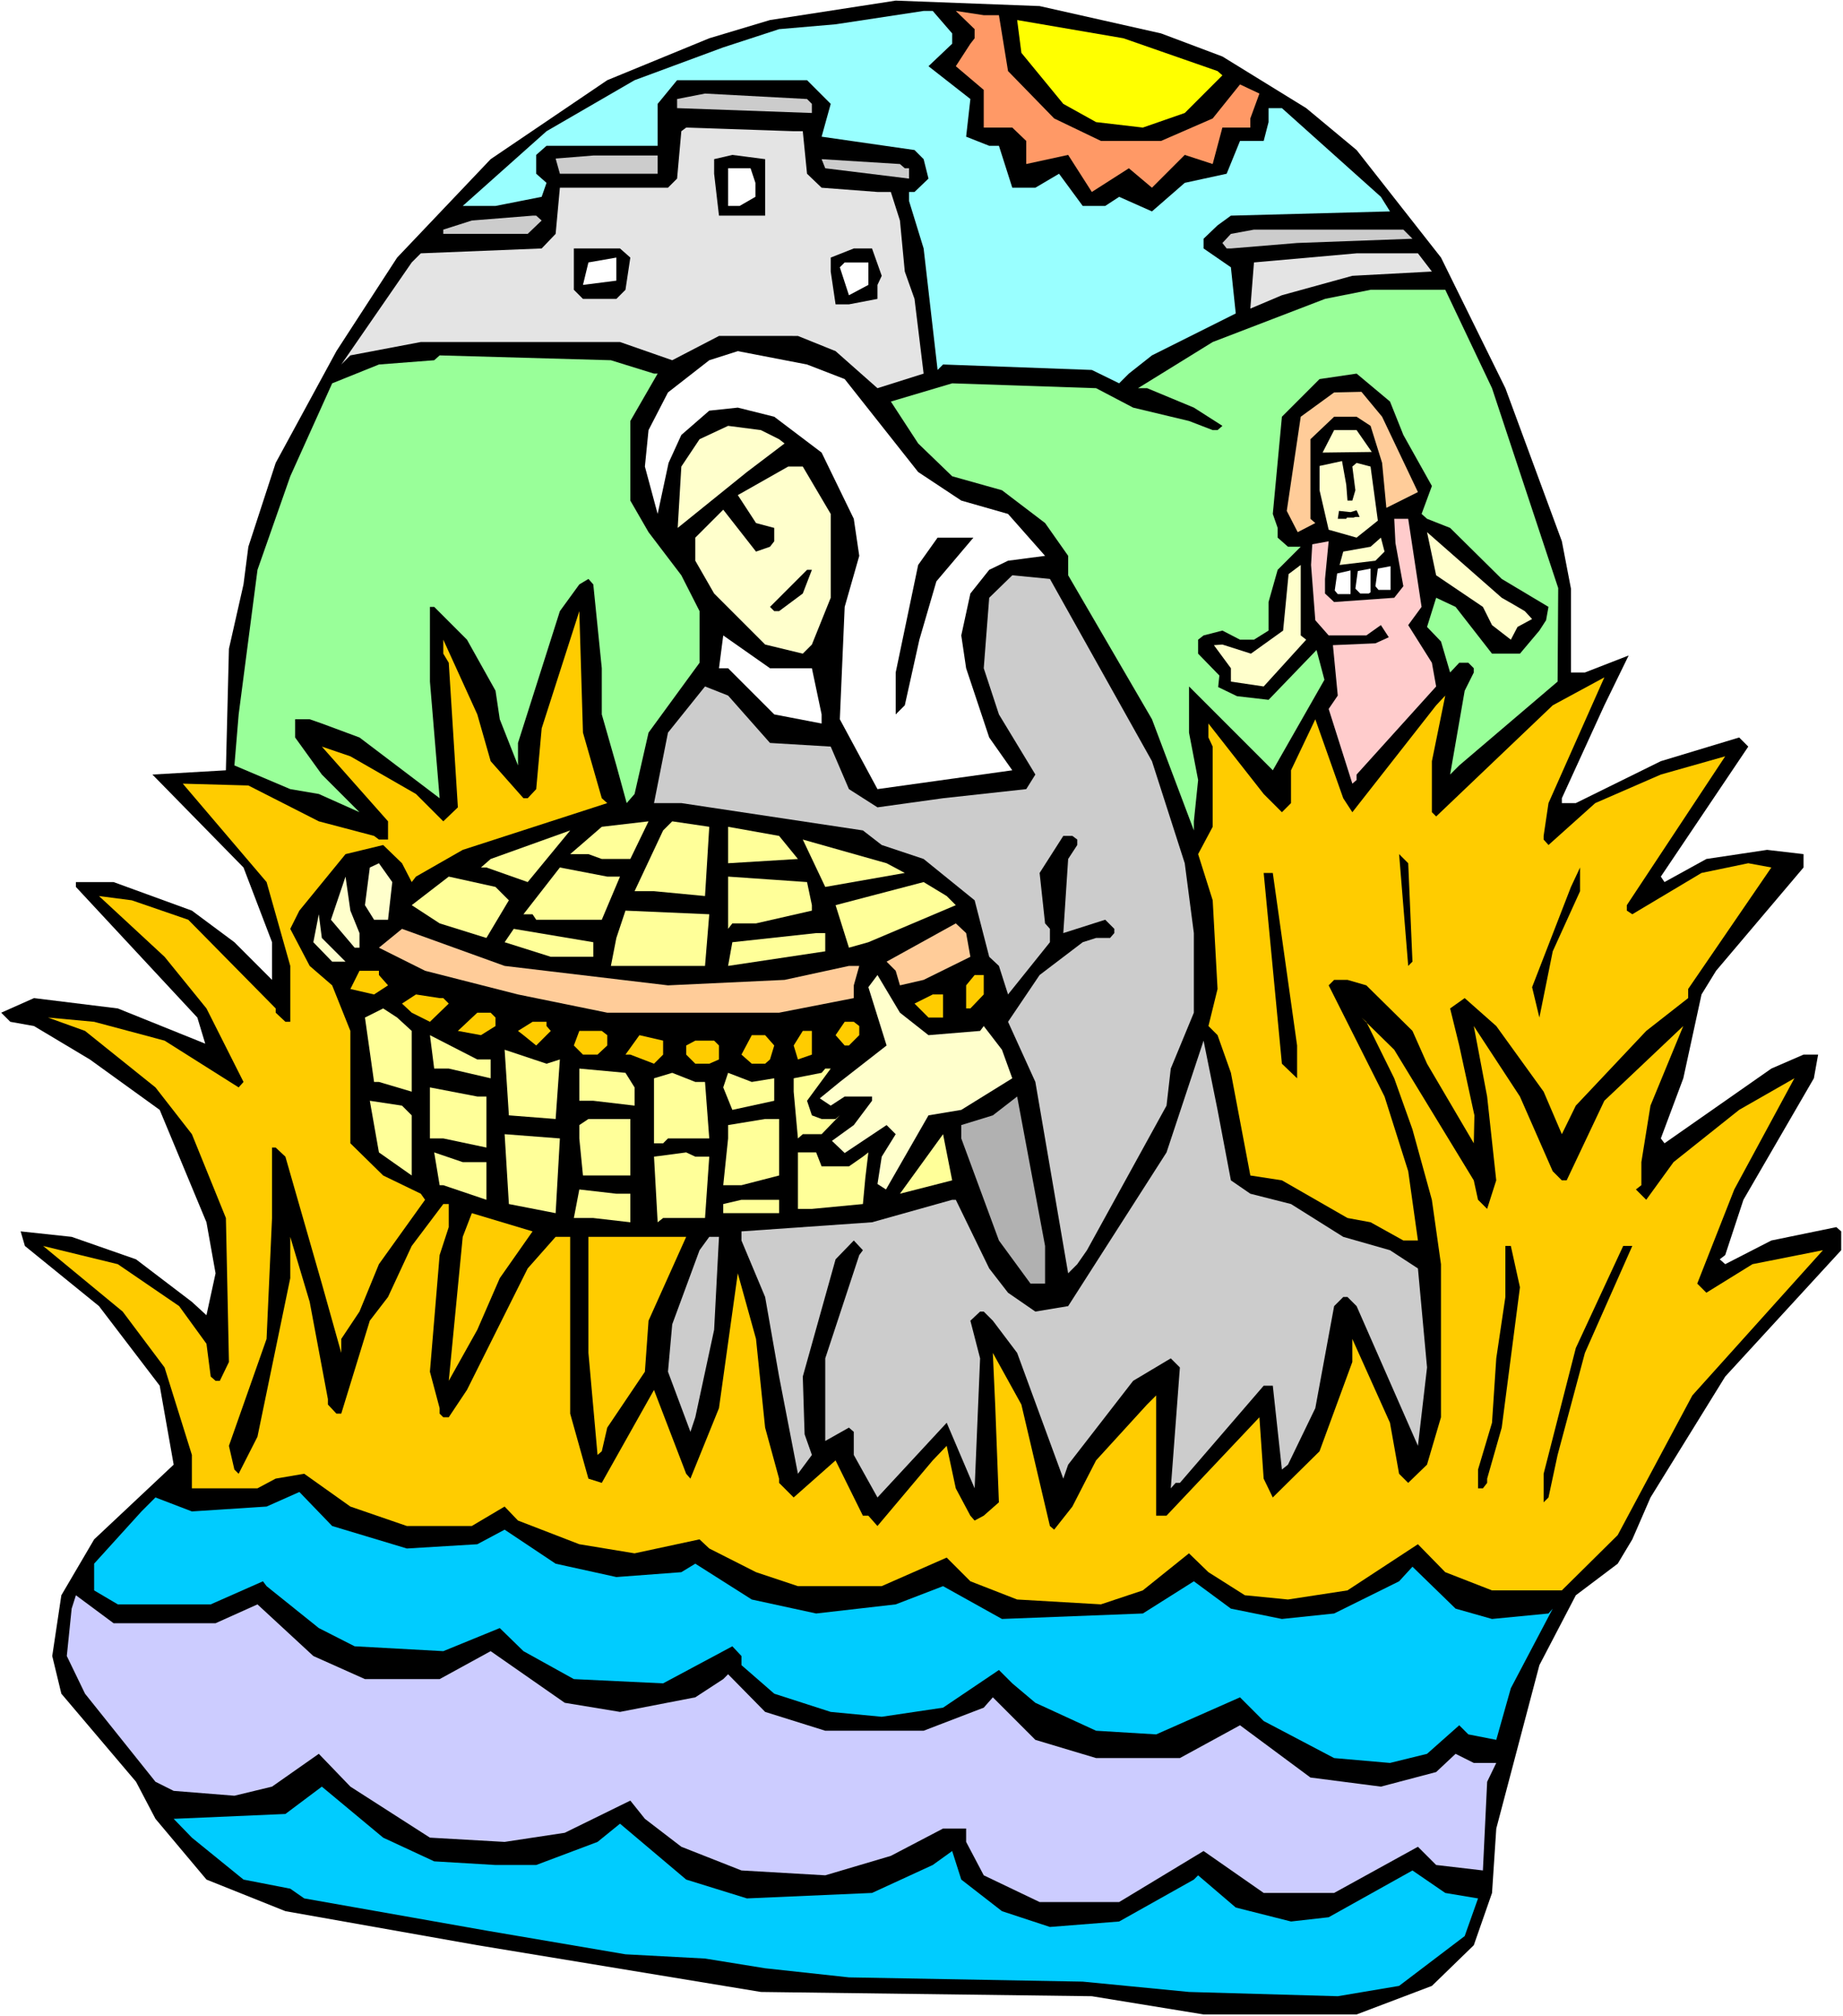
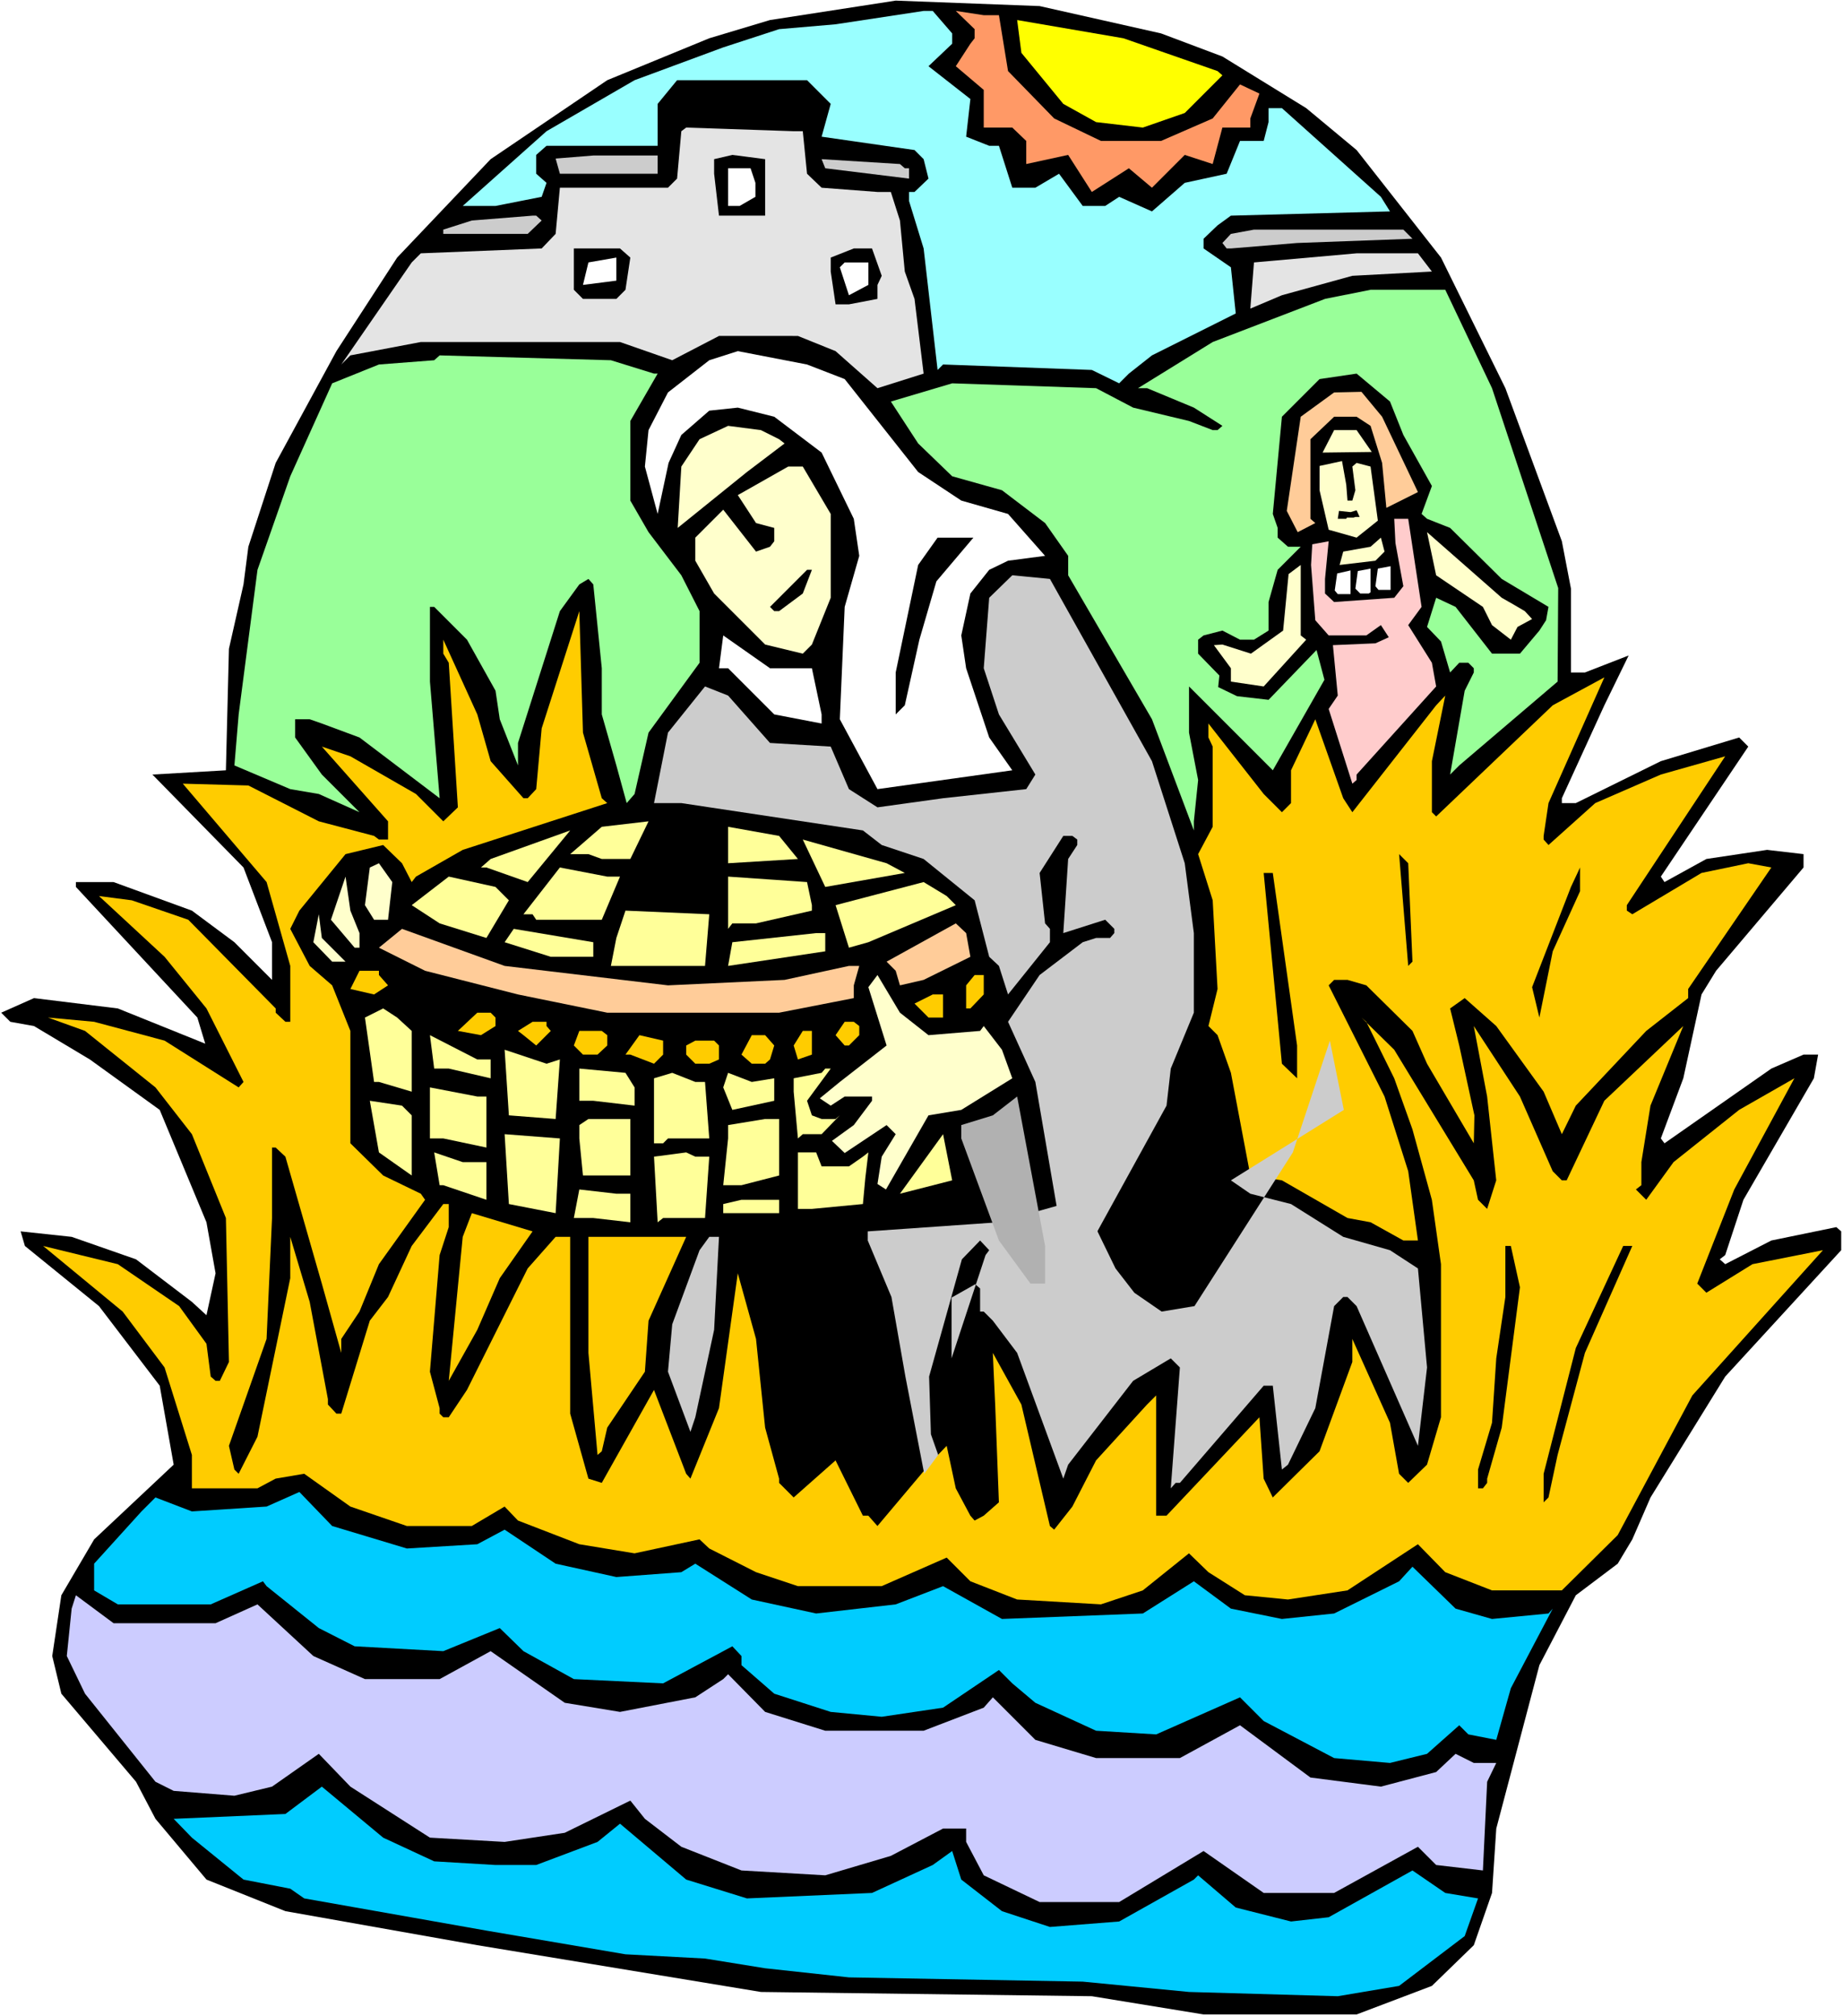
<svg xmlns="http://www.w3.org/2000/svg" xmlns:ns1="http://sodipodi.sourceforge.net/DTD/sodipodi-0.dtd" xmlns:ns2="http://www.inkscape.org/namespaces/inkscape" version="1.0" width="129.766mm" height="141.879mm" id="svg102" ns1:docname="Moses - Baby 4.wmf">
  <rect width="100%" height="100%" fill="#808080" stroke="none" />
  <ns1:namedview id="namedview102" pagecolor="#ffffff" bordercolor="#000000" borderopacity="0.25" ns2:showpageshadow="2" ns2:pageopacity="0.0" ns2:pagecheckerboard="0" ns2:deskcolor="#d1d1d1" ns2:document-units="mm" />
  <defs id="defs1">
    <pattern id="WMFhbasepattern" patternUnits="userSpaceOnUse" width="6" height="6" x="0" y="0" />
  </defs>
  <path style="fill:#ffffff;fill-opacity:1;fill-rule:evenodd;stroke:none" d="M 0,536.234 H 490.455 V 0 H 0 Z" id="path1" />
  <path style="fill:#000000;fill-opacity:1;fill-rule:evenodd;stroke:none" d="m 308.979,8.886 16.322,6.139 22.301,13.733 13.413,11.148 22.462,28.597 17.13,34.736 15.029,40.714 2.424,12.602 v 22.296 h 3.717 l 11.635,-4.524 -6.464,13.248 -11.312,24.719 v 1.293 h 3.717 l 22.624,-11.148 20.846,-6.301 2.424,2.423 -23.27,34.575 0.97,1.454 11.15,-6.139 16.16,-2.423 9.696,1.131 v 3.554 l -23.27,27.466 -3.878,6.301 -4.848,22.296 -5.979,15.995 0.97,1.293 28.442,-19.872 8.565,-3.716 h 3.878 l -1.131,6.301 -18.746,32.313 -4.848,14.702 -1.454,1.131 1.454,1.293 12.282,-6.301 17.291,-3.554 1.293,1.131 v 5.009 l -30.866,33.606 -19.877,32.151 -4.848,11.148 -3.878,6.463 -11.15,8.401 -9.696,18.58 -11.474,43.461 -1.131,17.126 -4.848,13.895 -11.15,10.825 -20.038,7.594 h -40.723 l -29.734,-4.847 -88.072,-1.131 -75.467,-12.441 -51.066,-9.048 -21.008,-8.401 -13.574,-16.157 -5.171,-9.855 -19.877,-23.427 -2.424,-10.017 2.424,-16.157 8.726,-14.864 L 46.218,389.533 42.501,368.53 26.341,347.365 6.626,331.37 5.494,327.492 l 13.574,1.454 17.13,5.978 14.867,11.31 3.878,3.554 2.424,-11.148 -2.424,-13.571 -12.443,-29.89 -18.584,-13.41 -14.867,-8.886 -6.302,-1.131 -2.424,-2.423 8.726,-3.878 22.301,2.747 23.27,9.371 -2.101,-6.947 L 20.2,235.885 v -1.293 h 10.019 l 20.846,7.594 11.312,8.401 10.019,10.017 v -10.017 l -7.595,-19.872 -24.24,-24.719 19.554,-1.131 0.808,-32.313 3.878,-17.126 1.293,-10.017 7.272,-22.296 L 89.526,93.385 105.686,68.504 130.573,42.33 161.6,21.327 188.749,10.179 204.909,5.332 238.36,0.162 276.659,1.616 Z" id="path2" />
  <path style="fill:#99ffff;fill-opacity:1;fill-rule:evenodd;stroke:none" d="m 253.389,8.886 v 2.747 l -6.302,5.978 11.15,8.725 -1.131,10.017 6.141,2.423 h 2.586 l 3.555,11.148 h 6.141 l 6.302,-3.716 6.302,8.563 h 5.979 l 3.717,-2.423 8.726,3.878 8.726,-7.594 11.15,-2.423 3.555,-8.725 h 6.302 l 1.293,-5.009 v -3.716 h 3.555 l 26.341,23.588 2.424,3.878 -42.339,1.131 -3.555,2.585 -3.717,3.554 v 2.585 l 7.272,5.009 1.293,12.279 -22.301,11.148 -6.141,4.847 -2.586,2.585 -7.272,-3.554 -39.592,-1.454 -1.454,1.454 -3.717,-32.313 -3.878,-12.602 v -2.423 h 1.454 l 3.717,-3.554 -1.293,-5.17 -2.424,-2.423 -24.725,-3.554 2.424,-8.725 -6.302,-6.301 H 180.184 l -5.171,6.301 v 11.148 h -29.573 l -2.747,2.423 v 5.009 l 2.747,2.423 -1.293,3.716 -12.282,2.423 h -8.726 l 22.301,-19.873 23.432,-13.571 23.594,-8.725 14.867,-4.847 15.029,-1.293 23.432,-3.554 h 2.424 z" id="path3" />
  <path style="fill:#ff9966;fill-opacity:1;fill-rule:evenodd;stroke:none" d="m 265.832,4.039 2.424,14.864 12.282,12.602 12.443,5.978 h 15.998 l 13.736,-5.978 7.272,-9.048 5.171,2.423 -2.424,6.624 v 2.423 h -7.434 l -2.586,9.694 -7.434,-2.423 -8.726,8.725 -6.141,-5.17 -9.858,6.301 -6.302,-9.855 -11.15,2.423 v -6.139 l -3.717,-3.554 h -7.595 V 23.912 l -7.434,-6.301 3.878,-5.978 1.131,-1.454 V 7.755 l -5.01,-4.847 7.434,1.131 z" id="path4" />
  <path style="fill:#ffff00;fill-opacity:1;fill-rule:evenodd;stroke:none" d="m 324.008,18.903 1.293,1.131 -10.019,10.017 -11.15,3.878 -12.443,-1.454 -8.726,-4.847 -11.15,-13.571 -1.131,-8.725 28.28,4.847 z" id="path5" />
-   <path style="fill:#cccccc;fill-opacity:1;fill-rule:evenodd;stroke:none" d="m 216.059,27.628 v 2.423 l -35.875,-1.293 v -2.423 l 7.434,-1.454 27.149,1.454 z" id="path6" />
  <path style="fill:#e4e4e4;fill-opacity:1;fill-rule:evenodd;stroke:none" d="m 213.635,34.898 1.131,11.31 3.878,3.716 14.867,1.131 h 3.555 l 2.424,7.594 1.293,13.571 2.586,7.27 2.424,19.873 -12.282,3.878 -11.15,-9.855 -10.019,-4.039 H 191.334 L 178.891,95.808 164.993,90.961 h -53.005 l -18.746,3.554 -2.424,2.423 18.746,-27.143 2.424,-2.423 32.158,-1.293 3.717,-3.878 1.131,-12.279 h 28.765 l 2.424,-2.423 1.131,-12.602 1.293,-0.969 28.603,0.969 z" id="path7" />
  <path style="fill:#000000;fill-opacity:1;fill-rule:evenodd;stroke:none" d="m 203.616,57.356 h -12.282 l -1.293,-11.148 v -3.878 l 4.848,-1.131 8.726,1.131 z" id="path8" />
  <path style="fill:#cccccc;fill-opacity:1;fill-rule:evenodd;stroke:none" d="m 175.013,46.208 h -26.018 l -1.131,-4.039 10.019,-0.808 h 17.13 z" id="path9" />
  <path style="fill:#cccccc;fill-opacity:1;fill-rule:evenodd;stroke:none" d="m 240.784,44.754 h 1.131 v 2.747 l -22.301,-2.747 -0.97,-2.423 20.846,1.293 z" id="path10" />
  <path style="fill:#ffffff;fill-opacity:1;fill-rule:evenodd;stroke:none" d="m 201.03,48.631 v 3.716 l -4.202,2.423 h -3.07 V 44.754 h 5.979 z" id="path11" />
  <path style="fill:#cccccc;fill-opacity:1;fill-rule:evenodd;stroke:none" d="m 144.147,58.648 -3.717,3.554 h -22.462 v -1.131 l 7.595,-2.423 16.16,-1.293 h 0.97 z" id="path12" />
  <path style="fill:#cccccc;fill-opacity:1;fill-rule:evenodd;stroke:none" d="m 375.881,63.495 -30.704,1.131 -17.614,1.454 h -1.131 l -1.131,-1.454 2.262,-2.423 6.141,-1.131 h 39.754 z" id="path13" />
  <path style="fill:#000000;fill-opacity:1;fill-rule:evenodd;stroke:none" d="m 167.741,68.504 -1.293,8.563 -2.424,2.423 h -8.888 l -2.424,-2.423 V 66.08 h 12.282 z" id="path14" />
  <path style="fill:#000000;fill-opacity:1;fill-rule:evenodd;stroke:none" d="m 234.643,73.351 -1.131,2.423 v 3.716 l -7.595,1.454 h -3.555 l -1.293,-8.725 v -3.716 l 6.141,-2.423 h 4.848 z" id="path15" />
  <path style="fill:#e4e4e4;fill-opacity:1;fill-rule:evenodd;stroke:none" d="m 381.052,72.22 -21.17,1.131 -18.746,5.17 -8.403,3.554 0.97,-12.279 27.31,-2.423 h 16.322 z" id="path16" />
  <path style="fill:#ffffff;fill-opacity:1;fill-rule:evenodd;stroke:none" d="m 155.136,75.774 1.454,-5.978 7.434,-1.293 v 6.139 z" id="path17" />
  <path style="fill:#ffffff;fill-opacity:1;fill-rule:evenodd;stroke:none" d="m 231.088,75.774 -5.171,2.747 -2.424,-7.432 1.293,-1.293 h 6.302 z" id="path18" />
  <path style="fill:#99ff99;fill-opacity:1;fill-rule:evenodd;stroke:none" d="m 397.051,103.24 17.614,53.155 -0.162,24.881 -26.179,22.296 -2.424,2.423 3.878,-22.296 2.424,-4.847 v -1.131 l -1.454,-1.454 h -2.424 l -2.424,2.585 -2.424,-8.24 -3.717,-3.878 2.424,-7.755 5.171,2.423 9.696,12.441 h 7.434 l 5.171,-6.139 1.778,-2.747 0.646,-3.554 -12.443,-7.432 -13.736,-13.571 -6.141,-2.423 -1.454,-1.293 2.747,-7.432 -7.595,-13.571 -3.555,-8.886 -8.888,-7.432 -9.858,1.454 -10.019,10.017 -2.424,25.85 1.293,3.716 v 2.585 l 2.747,2.423 h 3.394 l -6.141,6.139 -2.424,8.563 v 7.594 l -3.878,2.423 h -3.717 l -4.686,-2.423 -5.01,1.293 -1.454,1.131 v 3.716 l 5.656,5.816 -0.323,3.07 5.01,2.423 8.403,0.969 12.766,-13.248 2.101,7.917 -13.736,24.073 -22.301,-22.296 v 12.279 l 2.424,12.602 -1.131,10.986 v 2.423 l -11.15,-29.566 -22.301,-38.291 v -5.17 l -6.141,-8.725 -11.474,-8.725 -13.251,-3.716 -9.05,-8.725 -7.272,-11.148 16.322,-4.847 38.299,1.293 9.858,5.17 14.867,3.554 6.302,2.423 h 1.293 l 1.293,-1.131 -7.595,-4.847 -12.443,-5.17 h -2.424 l 19.877,-12.279 29.896,-11.471 12.12,-2.423 h 19.877 z" id="path19" />
  <path style="fill:#ffffff;fill-opacity:1;fill-rule:evenodd;stroke:none" d="m 224.785,100.817 19.554,24.719 11.474,7.594 12.443,3.554 9.858,11.148 -9.858,1.293 -5.01,2.423 -5.01,6.301 -2.424,11.148 1.293,8.725 6.141,18.418 6.141,8.725 -35.875,5.009 -10.019,-18.58 1.293,-29.89 3.878,-13.571 -1.454,-9.855 -8.565,-17.611 -12.605,-9.532 -9.696,-2.423 -7.595,0.808 -7.434,6.463 -3.394,7.432 -2.909,13.571 -3.394,-12.602 0.97,-9.694 5.171,-10.017 10.989,-8.563 7.595,-2.423 18.422,3.554 z" id="path20" />
  <path style="fill:#99ff99;fill-opacity:1;fill-rule:evenodd;stroke:none" d="m 174.043,99.363 h 0.97 l -7.272,12.602 v 21.165 l 4.848,8.401 8.726,11.471 4.848,9.532 v 13.733 l -13.574,18.58 -3.717,16.318 -2.101,2.423 -2.747,-10.017 -3.878,-13.571 v -12.279 l -2.262,-22.296 -1.293,-1.454 -2.424,1.454 -5.171,7.109 -11.15,35.06 v 5.978 l -4.848,-12.279 -1.131,-7.594 -7.595,-13.571 -8.726,-8.725 h -1.131 v 19.873 l 2.586,31.02 -21.331,-16.157 -10.019,-3.716 -3.232,-1.131 h -3.878 v 4.847 l 7.11,9.855 10.019,10.017 -10.827,-4.847 -7.595,-1.293 -14.867,-6.301 1.131,-13.571 5.01,-38.452 8.726,-24.881 11.15,-24.719 12.443,-5.009 14.706,-1.131 1.454,-1.293 45.571,1.293 z" id="path21" />
  <path style="fill:#ffcc99;fill-opacity:1;fill-rule:evenodd;stroke:none" d="m 367.801,110.834 9.534,20.034 -8.403,4.201 -1.131,-11.956 -3.07,-9.855 -3.717,-2.423 h -5.979 l -6.302,5.978 v 21.165 l 1.293,1.131 -4.686,2.423 -2.909,-5.655 3.717,-25.043 8.888,-6.463 7.272,-0.162 z" id="path22" />
  <path style="fill:#ffffcc;fill-opacity:1;fill-rule:evenodd;stroke:none" d="m 207.333,116.812 1.454,1.131 -10.019,7.594 -18.422,14.864 0.97,-16.318 4.848,-7.27 7.595,-3.554 8.726,1.131 z" id="path23" />
  <path style="fill:#ffffcc;fill-opacity:1;fill-rule:evenodd;stroke:none" d="m 351.964,120.366 3.07,-5.978 h 5.979 l 4.04,5.816 z" id="path24" />
  <path style="fill:#ffffcc;fill-opacity:1;fill-rule:evenodd;stroke:none" d="m 366.67,138.461 -5.656,4.524 -7.434,-2.1 -2.424,-10.502 v -6.463 l 5.979,-1.293 1.131,6.301 0.323,4.201 h 1.293 l 0.808,-2.747 -0.808,-6.301 1.131,-0.969 3.717,0.969 z" id="path25" />
  <path style="fill:#ffffcc;fill-opacity:1;fill-rule:evenodd;stroke:none" d="m 221.069,136.684 v 22.296 l -5.01,12.441 -2.424,2.423 -10.019,-2.423 -13.574,-13.571 -5.01,-8.725 v -6.139 l 7.434,-7.432 8.726,11.148 3.717,-1.293 1.131,-1.454 v -3.554 l -4.848,-1.293 -4.848,-7.432 13.413,-7.594 h 3.878 z" id="path26" />
  <path style="fill:#000000;fill-opacity:1;fill-rule:evenodd;stroke:none" d="m 357.459,136.684 h 3.555 z" id="path27" />
  <path style="fill:#ffcccc;fill-opacity:1;fill-rule:evenodd;stroke:none" d="m 378.305,161.404 -3.555,4.847 6.302,10.017 1.131,6.301 -21.17,23.427 v 1.454 l -1.131,0.969 -6.302,-19.873 2.424,-3.554 -1.293,-13.41 11.312,-0.485 3.555,-1.616 -2.101,-3.231 -3.878,2.747 H 353.58 l -3.555,-4.039 -1.131,-14.702 0.323,-5.493 4.363,-0.808 -0.97,10.017 v 3.878 l 2.424,2.262 15.998,-1.131 2.424,-3.07 -2.101,-11.471 -0.323,-6.463 h 3.717 z" id="path28" />
  <path style="fill:#ffffcc;fill-opacity:1;fill-rule:evenodd;stroke:none" d="m 403.03,160.919 2.747,1.616 1.939,2.1 -3.878,2.1 -1.778,3.393 -5.01,-3.878 -2.424,-4.847 -12.443,-8.401 -2.424,-11.471 19.877,17.449 z" id="path29" />
  <path style="fill:#000000;fill-opacity:1;fill-rule:evenodd;stroke:none" d="m 249.187,154.618 -4.525,15.51 -3.878,17.449 -2.424,2.423 v -11.148 l 5.979,-28.597 5.171,-7.27 h 9.534 z" id="path30" />
  <path style="fill:#ffffcc;fill-opacity:1;fill-rule:evenodd;stroke:none" d="m 366.024,149.125 -9.534,1.131 0.97,-3.554 7.272,-1.293 2.747,-2.423 0.97,3.716 z" id="path31" />
  <path style="fill:#ffffcc;fill-opacity:1;fill-rule:evenodd;stroke:none" d="m 347.601,170.128 -11.312,12.441 -8.726,-1.293 v -3.554 l -4.525,-6.139 2.262,-0.162 7.595,2.423 8.565,-6.139 1.454,-15.026 3.232,-2.423 v 18.742 z" id="path32" />
  <path style="fill:#000000;fill-opacity:1;fill-rule:evenodd;stroke:none" d="m 213.635,157.849 -6.302,4.685 h -1.293 l -1.131,-1.131 9.858,-9.855 h 1.293 z" id="path33" />
  <path style="fill:#cccccc;fill-opacity:1;fill-rule:evenodd;stroke:none" d="m 306.555,202.441 8.726,27.143 2.424,18.58 v 21.165 l -6.141,14.864 -1.131,9.855 -21.17,38.452 -2.586,3.716 -2.424,2.423 -8.726,-50.893 -7.272,-15.995 8.403,-12.441 11.474,-8.725 3.555,-1.131 h 3.717 l 1.131,-1.293 v -1.131 l -2.424,-2.423 -11.15,3.554 1.293,-19.711 2.424,-3.716 v -1.454 l -1.293,-0.969 h -2.424 l -6.302,9.855 1.454,13.41 1.293,1.454 v 3.554 l -11.15,13.895 -2.424,-7.594 -2.586,-2.423 -3.878,-15.026 -13.574,-10.986 -11.15,-3.716 -5.01,-3.878 -48.318,-7.27 h -7.272 l 3.717,-18.742 9.858,-12.279 6.141,2.423 11.15,12.602 16.16,0.969 4.848,11.31 7.595,4.847 17.453,-2.423 22.139,-2.423 2.424,-3.878 -9.696,-15.995 -4.04,-12.279 1.454,-18.742 6.141,-5.978 10.019,0.969 z" id="path34" />
  <path style="fill:#ffcc00;fill-opacity:1;fill-rule:evenodd;stroke:none" d="m 160.145,212.297 1.454,1.293 -38.461,12.441 -12.443,7.109 -1.131,1.454 -2.586,-5.009 -5.01,-4.847 -10.019,2.423 -12.282,15.026 -2.424,4.847 5.171,9.855 5.979,5.17 4.848,12.117 v 29.89 l 8.726,8.563 10.019,4.847 1.131,1.616 -12.282,17.126 -5.171,12.602 -4.848,7.27 v 3.716 l -5.171,-18.418 -9.696,-33.767 -2.586,-2.423 h -0.97 v 18.742 l -1.454,32.151 -10.019,28.435 1.454,6.301 1.131,1.131 5.01,-9.855 8.726,-42.168 v -10.986 l 5.171,17.287 4.848,25.85 v 1.454 l 2.262,2.423 h 1.293 l 7.595,-24.719 4.848,-6.301 6.302,-13.571 8.403,-11.148 h 1.454 v 6.139 l -2.424,7.432 -2.586,31.02 2.586,9.694 v 1.454 l 0.97,0.969 h 1.454 l 4.848,-7.27 16.16,-32.313 7.434,-8.401 h 3.878 v 47.015 l 4.848,17.287 3.555,1.131 13.898,-24.719 8.565,22.296 1.131,1.293 7.595,-18.742 5.01,-35.867 4.848,17.449 2.424,23.588 3.717,13.571 v 1.131 l 3.878,3.878 11.15,-9.855 7.272,14.702 h 1.454 l 2.424,2.747 14.706,-17.449 3.717,-3.878 2.424,11.31 3.878,7.27 1.131,1.293 2.424,-1.293 4.04,-3.554 -0.97,-25.527 -0.646,-14.218 7.595,13.733 7.595,32.313 1.131,0.969 4.848,-6.139 6.302,-12.279 13.574,-14.864 2.424,-2.423 v 31.99 h 2.747 l 24.725,-26.174 1.131,16.318 2.424,5.009 12.443,-12.279 8.726,-23.75 v -6.139 l 10.019,22.296 2.424,13.571 2.424,2.423 5.01,-4.847 3.717,-12.602 v -40.714 l -2.424,-17.126 -5.171,-18.742 -4.848,-13.571 -7.434,-15.026 -1.293,-1.131 8.726,8.563 21.17,34.736 1.131,5.17 2.424,2.423 2.424,-7.594 -2.424,-22.296 -3.555,-18.742 12.282,18.742 8.726,19.872 2.424,2.423 h 1.293 l 10.019,-21.165 21.008,-19.873 -8.726,21.165 -2.424,15.026 v 6.139 l -1.454,1.131 2.747,2.747 7.272,-10.017 17.453,-13.895 14.706,-8.401 -15.998,29.566 -9.858,25.043 2.424,2.423 12.282,-7.594 18.746,-3.716 -34.744,38.614 -19.877,37.16 -14.867,14.702 h -18.584 l -12.443,-4.847 -7.272,-7.432 -18.746,12.279 -15.837,2.423 -11.474,-1.131 -9.696,-6.139 -5.171,-5.009 -12.282,9.855 -11.15,3.716 -22.301,-1.293 -12.443,-4.847 -6.302,-6.301 -17.291,7.594 h -22.301 l -11.15,-3.716 -12.443,-6.301 -2.586,-2.423 -17.291,3.716 -14.706,-2.423 -16.322,-6.301 -3.555,-3.716 -8.726,5.17 h -17.291 l -15.029,-5.17 -12.282,-8.725 -7.595,1.293 -4.848,2.585 H 51.066 v -8.886 L 43.794,363.683 32.643,348.819 11.474,331.37 l 19.877,4.847 16.322,11.148 7.272,10.017 1.131,8.725 1.293,1.131 h 1.131 l 2.424,-5.009 -0.808,-38.291 -9.05,-22.296 -9.696,-12.441 -18.746,-15.026 -9.858,-3.554 12.282,1.131 18.746,5.009 19.715,12.441 1.293,-1.454 -9.858,-19.549 -11.15,-13.733 -17.453,-16.157 8.726,1.131 15.029,5.17 23.27,23.588 v 1.131 l 2.586,2.423 h 1.293 v -14.864 l -6.302,-22.296 -22.301,-26.174 17.453,0.485 18.746,9.532 14.706,3.878 1.293,0.969 h 2.424 v -4.847 l -17.614,-19.872 7.595,2.585 17.453,10.017 7.272,7.27 3.878,-3.716 -2.424,-38.452 -1.454,-2.423 v -3.716 l 9.05,19.872 3.555,12.441 8.726,9.855 h 1.131 l 2.262,-2.423 1.454,-16.157 10.019,-31.182 0.97,32.313 z" id="path35" />
  <path style="fill:#ffffff;fill-opacity:1;fill-rule:evenodd;stroke:none" d="m 216.059,177.722 2.586,12.279 v 2.423 l -12.605,-2.423 -12.282,-12.279 h -2.424 l 1.131,-8.725 12.443,8.725 z" id="path36" />
  <path style="fill:#ffcc00;fill-opacity:1;fill-rule:evenodd;stroke:none" d="m 410.787,222.314 v 0.969 l 1.293,1.454 12.443,-11.148 17.453,-7.594 17.13,-4.847 -26.179,39.583 v 1.454 l 1.454,0.969 18.422,-10.986 12.443,-2.585 6.141,1.131 -22.139,32.313 v 2.423 l -11.15,8.725 -18.746,19.873 -3.717,7.594 -4.848,-11.31 -12.605,-17.449 -8.403,-7.432 -3.878,2.747 2.424,9.855 4.04,18.58 -0.162,7.432 -12.443,-21.165 -3.878,-8.725 -12.282,-12.117 -5.01,-1.454 h -3.555 l -1.454,1.454 14.867,29.566 6.302,19.872 2.586,18.418 h -3.878 l -8.726,-4.847 -6.141,-1.131 -17.453,-10.017 -8.403,-1.293 -5.171,-27.305 -3.555,-10.017 -2.424,-2.423 2.424,-9.855 -1.293,-23.588 -3.878,-12.279 3.878,-7.27 v -21.327 l -1.131,-2.423 V 192.424 l 14.706,18.742 4.848,4.847 2.424,-2.423 v -8.725 l 6.464,-13.571 7.434,21.003 2.424,3.716 22.301,-28.435 2.424,-2.585 -3.555,17.449 v 13.571 l 1.131,1.131 31.027,-29.566 13.736,-7.432 -14.867,33.444 z" id="path37" />
  <path style="fill:#ffff99;fill-opacity:1;fill-rule:evenodd;stroke:none" d="m 160.145,228.453 -3.555,-1.293 h -4.848 l 8.403,-7.27 12.443,-1.454 -4.848,10.017 z" id="path38" />
-   <path style="fill:#ffff99;fill-opacity:1;fill-rule:evenodd;stroke:none" d="M 187.617,238.308 174.043,237.016 h -5.171 l 7.595,-16.157 2.424,-2.423 9.858,1.454 z" id="path39" />
  <path style="fill:#ffff99;fill-opacity:1;fill-rule:evenodd;stroke:none" d="m 212.342,228.453 -18.584,1.131 v -9.694 l 13.574,2.423 z" id="path40" />
  <path style="fill:#ffff99;fill-opacity:1;fill-rule:evenodd;stroke:none" d="m 129.441,230.715 h -1.454 l 2.586,-2.262 21.17,-7.594 -11.312,13.733 z" id="path41" />
  <path style="fill:#ffff99;fill-opacity:1;fill-rule:evenodd;stroke:none" d="m 240.784,232.169 -21.17,3.716 -5.979,-12.602 22.301,6.301 z" id="path42" />
  <path style="fill:#000000;fill-opacity:1;fill-rule:evenodd;stroke:none" d="m 375.881,255.757 -1.131,1.131 -2.424,-29.728 2.424,2.423 z" id="path43" />
  <path style="fill:#ffffcc;fill-opacity:1;fill-rule:evenodd;stroke:none" d="m 103.262,244.61 h -3.717 l -2.424,-3.878 1.293,-10.017 2.424,-1.131 3.555,5.009 z" id="path44" />
  <path style="fill:#ffff99;fill-opacity:1;fill-rule:evenodd;stroke:none" d="m 164.993,233.138 -4.848,11.471 h -17.453 l -0.97,-1.454 h -2.424 l 9.696,-12.441 12.605,2.423 z" id="path45" />
  <path style="fill:#000000;fill-opacity:1;fill-rule:evenodd;stroke:none" d="m 413.211,253.011 -3.555,17.611 -1.939,-8.078 10.342,-26.658 2.424,-5.17 v 6.301 z" id="path46" />
  <path style="fill:#000000;fill-opacity:1;fill-rule:evenodd;stroke:none" d="m 345.177,278.053 v 8.725 l -4.04,-3.878 -4.848,-50.731 h 2.424 z" id="path47" />
  <path style="fill:#ffffcc;fill-opacity:1;fill-rule:evenodd;stroke:none" d="m 95.667,248.164 v 3.878 h -1.293 l -6.302,-7.432 3.878,-11.471 1.293,9.048 z" id="path48" />
  <path style="fill:#ffff99;fill-opacity:1;fill-rule:evenodd;stroke:none" d="m 135.421,239.439 -5.979,10.017 -12.443,-3.878 -7.434,-4.847 9.858,-7.594 12.443,2.747 z" id="path49" />
  <path style="fill:#ffff99;fill-opacity:1;fill-rule:evenodd;stroke:none" d="m 216.059,240.732 v 1.454 l -14.867,3.393 h -6.302 l -1.131,1.454 v -13.895 l 21.008,1.454 z" id="path50" />
  <path style="fill:#ffff99;fill-opacity:1;fill-rule:evenodd;stroke:none" d="m 254.358,240.732 -23.27,9.855 -5.171,1.454 -3.555,-11.31 23.432,-6.139 6.141,3.716 z" id="path51" />
  <path style="fill:#ffff99;fill-opacity:1;fill-rule:evenodd;stroke:none" d="m 187.617,256.888 h -25.048 l 1.454,-7.432 2.424,-7.27 22.301,0.969 z" id="path52" />
  <path style="fill:#ffffcc;fill-opacity:1;fill-rule:evenodd;stroke:none" d="M 91.95,255.757 H 88.395 l -5.01,-5.17 1.454,-7.432 0.808,6.301 z" id="path53" />
  <path style="fill:#ffcc99;fill-opacity:1;fill-rule:evenodd;stroke:none" d="m 258.237,254.465 -12.443,6.139 -6.302,1.454 -1.131,-3.878 -2.424,-2.423 18.422,-10.179 2.747,2.585 z" id="path54" />
  <path style="fill:#ffcc99;fill-opacity:1;fill-rule:evenodd;stroke:none" d="m 177.76,262.059 31.027,-1.454 17.13,-3.716 h 2.747 l -1.454,5.17 v 3.393 l -19.877,3.878 h -45.733 l -23.755,-4.847 -24.725,-6.301 -12.282,-6.139 6.141,-5.009 27.31,9.855 z" id="path55" />
  <path style="fill:#ffff99;fill-opacity:1;fill-rule:evenodd;stroke:none" d="m 157.883,254.465 h -11.312 l -12.282,-3.878 2.424,-3.554 21.17,3.554 z" id="path56" />
  <path style="fill:#ffff99;fill-opacity:1;fill-rule:evenodd;stroke:none" d="m 219.614,253.011 -25.856,3.878 1.131,-6.301 22.301,-2.423 h 2.424 z" id="path57" />
  <path style="fill:#ffcc00;fill-opacity:1;fill-rule:evenodd;stroke:none" d="m 100.838,259.312 2.424,2.747 -3.717,2.423 -6.302,-1.454 2.424,-4.847 h 5.171 z" id="path58" />
  <path style="fill:#ffffcc;fill-opacity:1;fill-rule:evenodd;stroke:none" d="m 247.086,275.307 13.736,-1.131 0.97,-1.293 4.848,6.301 2.747,7.594 -13.574,8.401 -8.726,1.454 -11.312,19.711 -2.262,-1.454 1.131,-7.27 3.717,-5.978 -2.424,-2.423 -11.15,7.432 -3.394,-3.231 5.818,-4.201 4.848,-6.463 v -1.131 h -7.272 l -3.717,2.423 -2.909,-1.939 5.333,-4.362 12.443,-9.694 -4.848,-15.51 2.424,-3.231 5.979,10.017 z" id="path59" />
  <path style="fill:#ffcc00;fill-opacity:1;fill-rule:evenodd;stroke:none" d="m 261.792,264.482 -3.555,3.716 h -1.131 v -6.139 l 2.262,-2.747 h 2.424 z" id="path60" />
-   <path style="fill:#ffcc00;fill-opacity:1;fill-rule:evenodd;stroke:none" d="m 117.968,265.451 1.454,1.454 -5.01,4.847 -4.848,-2.423 -2.586,-2.423 3.717,-2.423 6.302,0.969 z" id="path61" />
  <path style="fill:#ffcc00;fill-opacity:1;fill-rule:evenodd;stroke:none" d="m 250.965,270.621 h -3.878 l -3.717,-3.716 4.848,-2.423 h 2.747 z" id="path62" />
  <path style="fill:#ffff99;fill-opacity:1;fill-rule:evenodd;stroke:none" d="m 109.565,274.176 v 16.157 l -8.726,-2.585 h -1.293 l -2.424,-17.126 4.848,-2.423 3.717,2.423 z" id="path63" />
  <path style="fill:#ffcc00;fill-opacity:1;fill-rule:evenodd;stroke:none" d="m 131.865,270.621 v 2.262 l -3.878,2.423 -6.141,-1.131 5.171,-4.847 h 3.555 z" id="path64" />
  <path style="fill:#ffcc00;fill-opacity:1;fill-rule:evenodd;stroke:none" d="m 145.44,272.883 1.131,1.293 -3.878,3.878 -3.394,-2.747 -1.454,-1.131 3.878,-2.423 h 3.717 z" id="path65" />
  <path style="fill:#ffcc00;fill-opacity:1;fill-rule:evenodd;stroke:none" d="m 228.664,272.883 v 2.423 l -2.747,2.747 h -1.131 l -2.424,-2.747 2.424,-3.554 h 2.424 z" id="path66" />
  <path style="fill:#ffcc00;fill-opacity:1;fill-rule:evenodd;stroke:none" d="m 161.6,275.307 v 2.747 l -2.586,2.423 h -3.878 l -2.424,-2.423 1.454,-3.878 h 5.979 z" id="path67" />
  <path style="fill:#ffcc00;fill-opacity:1;fill-rule:evenodd;stroke:none" d="m 216.059,280.477 -3.717,1.293 -1.131,-3.716 2.424,-3.878 h 2.424 z" id="path68" />
  <path style="fill:#ffff99;fill-opacity:1;fill-rule:evenodd;stroke:none" d="m 130.573,281.769 v 5.009 l -11.15,-2.585 h -3.878 l -1.131,-8.886 12.605,6.463 z" id="path69" />
  <path style="fill:#ffcc00;fill-opacity:1;fill-rule:evenodd;stroke:none" d="m 176.467,280.477 -2.424,2.423 -6.302,-2.423 h -1.293 l 3.717,-5.17 6.302,1.454 z" id="path70" />
  <path style="fill:#ffcc00;fill-opacity:1;fill-rule:evenodd;stroke:none" d="m 206.04,278.053 -1.131,3.716 -1.293,1.131 h -3.555 l -2.747,-2.423 2.747,-5.17 h 3.555 z" id="path71" />
  <path style="fill:#ffcc00;fill-opacity:1;fill-rule:evenodd;stroke:none" d="m 191.334,278.053 v 3.716 l -2.586,1.131 h -3.717 l -2.424,-2.423 v -2.423 l 2.424,-1.293 h 5.01 z" id="path72" />
-   <path style="fill:#cccccc;fill-opacity:1;fill-rule:evenodd;stroke:none" d="m 327.563,313.921 5.171,3.554 10.827,2.747 13.898,8.725 12.443,3.554 7.434,4.847 2.424,26.335 -2.424,20.842 -16.322,-37.16 -2.424,-2.423 h -1.131 l -2.424,2.423 -5.01,27.143 -7.272,15.026 -1.616,1.293 -2.424,-22.296 h -2.424 l -22.301,25.85 h -1.131 l -1.293,1.454 2.424,-32.151 -2.424,-2.423 -10.019,5.978 -17.291,22.296 -1.293,3.716 -12.282,-33.444 -6.464,-8.563 -2.424,-2.423 h -0.97 l -2.586,2.423 2.586,10.017 -1.454,34.575 -7.434,-17.449 -18.422,19.873 -6.302,-11.31 v -6.139 l -1.293,-1.131 -6.302,3.554 V 361.26 l 9.05,-27.466 0.97,-1.293 -2.424,-2.585 -4.848,5.009 -8.726,31.182 0.485,15.349 1.939,5.493 -3.717,5.009 -5.01,-25.85 -3.717,-21.165 -6.302,-15.026 v -2.423 l 34.744,-2.423 21.331,-5.978 h 0.97 l 8.888,18.257 5.01,6.463 7.272,5.009 8.726,-1.454 26.179,-40.876 9.858,-29.728 3.717,18.418 z" id="path73" />
+   <path style="fill:#cccccc;fill-opacity:1;fill-rule:evenodd;stroke:none" d="m 327.563,313.921 5.171,3.554 10.827,2.747 13.898,8.725 12.443,3.554 7.434,4.847 2.424,26.335 -2.424,20.842 -16.322,-37.16 -2.424,-2.423 h -1.131 l -2.424,2.423 -5.01,27.143 -7.272,15.026 -1.616,1.293 -2.424,-22.296 h -2.424 l -22.301,25.85 h -1.131 l -1.293,1.454 2.424,-32.151 -2.424,-2.423 -10.019,5.978 -17.291,22.296 -1.293,3.716 -12.282,-33.444 -6.464,-8.563 -2.424,-2.423 h -0.97 v -6.139 l -1.293,-1.131 -6.302,3.554 V 361.26 l 9.05,-27.466 0.97,-1.293 -2.424,-2.585 -4.848,5.009 -8.726,31.182 0.485,15.349 1.939,5.493 -3.717,5.009 -5.01,-25.85 -3.717,-21.165 -6.302,-15.026 v -2.423 l 34.744,-2.423 21.331,-5.978 h 0.97 l 8.888,18.257 5.01,6.463 7.272,5.009 8.726,-1.454 26.179,-40.876 9.858,-29.728 3.717,18.418 z" id="path73" />
  <path style="fill:#ffff99;fill-opacity:1;fill-rule:evenodd;stroke:none" d="m 148.995,281.769 -1.131,15.833 -12.443,-0.969 -1.131,-17.449 11.15,3.716 z" id="path74" />
  <path style="fill:#ffff99;fill-opacity:1;fill-rule:evenodd;stroke:none" d="m 168.872,289.201 v 4.847 l -10.989,-1.293 h -3.717 v -8.563 l 12.282,1.131 z" id="path75" />
  <path style="fill:#ffff99;fill-opacity:1;fill-rule:evenodd;stroke:none" d="m 214.766,292.756 1.293,3.878 2.586,0.969 h 3.717 l 1.131,-0.969 -4.848,5.009 h -5.01 l -1.293,1.131 -1.131,-12.441 V 286.778 l 7.434,-1.454 0.97,-1.131 h 1.454 z" id="path76" />
  <path style="fill:#ffff99;fill-opacity:1;fill-rule:evenodd;stroke:none" d="m 187.617,287.747 1.131,15.026 H 177.76 l -1.293,1.293 h -2.424 V 286.778 l 4.848,-1.454 6.141,2.423 z" id="path77" />
  <path style="fill:#ffff99;fill-opacity:1;fill-rule:evenodd;stroke:none" d="m 206.04,286.778 v 5.978 l -11.15,2.423 -2.424,-5.978 1.293,-3.878 6.302,2.423 z" id="path78" />
  <path style="fill:#ffff99;fill-opacity:1;fill-rule:evenodd;stroke:none" d="m 129.441,291.625 v 13.571 l -11.474,-2.423 h -3.555 v -13.571 l 12.605,2.423 z" id="path79" />
  <path style="fill:#b1b1b1;fill-opacity:1;fill-rule:evenodd;stroke:none" d="m 278.113,341.387 h -3.878 l -8.403,-11.471 -10.019,-27.143 v -3.554 l 8.403,-2.585 6.464,-5.009 7.434,39.745 z" id="path80" />
  <path style="fill:#ffff99;fill-opacity:1;fill-rule:evenodd;stroke:none" d="m 109.565,296.633 v 15.995 l -8.726,-6.139 -2.424,-13.733 8.565,1.293 z" id="path81" />
  <path style="fill:#ffff99;fill-opacity:1;fill-rule:evenodd;stroke:none" d="m 167.741,312.628 h -12.605 l -0.97,-9.855 v -3.554 l 2.424,-1.616 h 11.15 z" id="path82" />
  <path style="fill:#ffff99;fill-opacity:1;fill-rule:evenodd;stroke:none" d="m 207.333,312.628 -10.019,2.585 h -4.848 l 1.293,-12.441 v -3.554 l 9.858,-1.616 h 3.717 z" id="path83" />
  <path style="fill:#ffff99;fill-opacity:1;fill-rule:evenodd;stroke:none" d="m 147.864,322.645 -12.443,-2.423 -1.131,-18.58 14.706,1.131 z" id="path84" />
  <path style="fill:#ffff99;fill-opacity:1;fill-rule:evenodd;stroke:none" d="m 239.491,317.475 11.474,-15.833 2.424,12.279 z" id="path85" />
  <path style="fill:#ffff99;fill-opacity:1;fill-rule:evenodd;stroke:none" d="m 129.441,309.074 v 10.017 l -11.474,-3.878 h -0.97 l -1.454,-8.725 7.595,2.585 z" id="path86" />
  <path style="fill:#ffff99;fill-opacity:1;fill-rule:evenodd;stroke:none" d="m 188.749,307.62 -1.131,16.318 H 176.467 l -1.454,1.131 -0.97,-17.449 8.565,-1.131 2.424,1.131 z" id="path87" />
  <path style="fill:#ffff99;fill-opacity:1;fill-rule:evenodd;stroke:none" d="m 218.645,310.205 h 7.272 l 3.717,-2.585 1.454,-1.131 -0.808,6.786 -0.646,6.947 -13.574,1.293 h -3.717 v -15.026 h 4.848 z" id="path88" />
  <path style="fill:#ffff99;fill-opacity:1;fill-rule:evenodd;stroke:none" d="m 167.741,317.475 v 7.594 l -9.858,-1.131 h -5.171 l 1.454,-7.594 9.858,1.131 z" id="path89" />
  <path style="fill:#ffff99;fill-opacity:1;fill-rule:evenodd;stroke:none" d="m 207.333,322.645 h -14.867 v -2.423 l 4.848,-1.131 h 10.019 z" id="path90" />
  <path style="fill:#ffcc00;fill-opacity:1;fill-rule:evenodd;stroke:none" d="m 132.997,339.933 -5.979,13.733 -7.595,13.571 3.717,-38.291 2.424,-6.301 16.16,4.847 z" id="path91" />
  <path style="fill:#ffcc00;fill-opacity:1;fill-rule:evenodd;stroke:none" d="m 172.589,351.242 -0.97,13.571 -10.019,14.864 -1.454,6.301 -1.131,0.969 -2.424,-27.143 v -30.859 h 26.018 z" id="path92" />
  <path style="fill:#cccccc;fill-opacity:1;fill-rule:evenodd;stroke:none" d="m 190.041,353.666 -5.01,23.265 -1.293,3.878 -5.979,-15.995 1.131,-12.602 7.272,-19.711 2.586,-3.554 h 2.586 z" id="path93" />
  <path style="fill:#000000;fill-opacity:1;fill-rule:evenodd;stroke:none" d="m 404.484,342.356 -4.848,37.322 -3.878,13.571 v 1.131 l -1.131,1.454 h -1.293 v -5.009 l 3.717,-12.441 1.131,-17.126 2.424,-16.318 v -13.571 h 1.454 z" id="path94" />
  <path style="fill:#000000;fill-opacity:1;fill-rule:evenodd;stroke:none" d="m 421.776,359.805 -7.272,27.143 -2.424,11.31 -1.293,1.293 v -7.594 l 8.565,-33.444 12.605,-27.143 h 2.424 z" id="path95" />
  <path style="fill:#00ccff;fill-opacity:1;fill-rule:evenodd;stroke:none" d="m 108.272,411.829 18.746,-1.131 7.272,-3.878 13.574,9.048 16.16,3.554 17.291,-1.293 3.717,-2.262 15.029,9.532 17.13,3.716 21.17,-2.423 12.605,-4.847 15.675,8.725 37.491,-1.454 13.574,-8.563 9.858,7.27 13.574,2.747 13.898,-1.454 17.291,-8.563 3.555,-3.878 11.474,11.148 9.696,2.747 15.029,-1.454 1.131,-1.293 -11.15,21.165 -3.878,13.733 -7.434,-1.454 -2.424,-2.423 -8.565,7.594 -9.858,2.423 -14.867,-1.293 -18.746,-9.855 -6.302,-6.301 -22.301,9.855 -15.998,-0.969 -16.16,-7.432 -6.141,-5.17 -3.555,-3.554 -14.867,10.017 -16.322,2.423 -13.574,-1.293 -15.029,-4.847 -8.726,-7.594 v -2.423 l -2.424,-2.585 -18.422,9.855 -23.755,-1.131 -13.413,-7.432 -6.302,-6.139 -15.029,6.139 -23.594,-1.293 -9.534,-4.847 -13.898,-11.148 -0.97,-1.293 -13.898,6.139 H 31.35 l -6.302,-3.716 v -7.109 l 12.605,-13.895 3.717,-3.716 9.696,3.716 19.877,-1.293 8.726,-3.878 8.726,9.048 z" id="path96" />
  <path style="fill:#ccccff;fill-opacity:1;fill-rule:evenodd;stroke:none" d="m 57.368,431.702 11.15,-5.009 14.867,13.733 13.736,6.139 h 19.877 l 13.574,-7.432 19.715,13.733 14.706,2.423 20.038,-3.878 7.434,-4.847 1.293,-1.293 9.858,10.017 15.998,5.009 h 26.179 l 15.998,-6.139 2.424,-2.747 11.312,11.31 16.16,4.847 h 22.301 l 15.998,-8.725 18.746,13.895 18.746,2.423 14.706,-3.878 5.171,-4.847 4.848,2.423 h 5.979 l -2.424,5.009 -1.131,23.588 -12.443,-1.454 -4.848,-4.847 -22.301,12.279 h -18.746 l -15.998,-11.148 -22.462,13.571 h -21.17 l -14.867,-7.109 -4.686,-8.886 v -3.554 h -6.141 l -13.898,7.27 -17.453,5.17 -22.301,-1.293 -15.998,-6.301 -9.696,-7.432 -3.878,-4.847 -17.453,8.563 -15.998,2.423 -19.877,-1.131 -21.17,-13.571 -8.403,-8.725 -12.443,8.725 -10.019,2.423 -16.16,-1.293 -4.848,-2.423 -18.746,-23.427 -4.848,-10.017 1.293,-12.602 1.131,-3.554 10.019,7.432 z" id="path97" />
  <path style="fill:#00ccff;fill-opacity:1;fill-rule:evenodd;stroke:none" d="m 115.544,495.035 16.322,0.969 h 10.827 l 16.322,-6.139 5.979,-4.847 17.614,14.864 16.16,5.009 33.29,-1.454 16.16,-7.432 5.171,-3.716 2.424,7.594 10.827,8.401 12.766,4.201 18.422,-1.454 19.877,-11.148 1.131,-1.131 10.019,8.563 14.706,3.716 10.019,-1.131 22.301,-12.441 8.726,5.978 8.726,1.454 -3.555,10.017 -17.453,13.248 -16.322,2.747 -39.592,-1.131 -28.28,-2.747 -62.216,-1.131 -22.301,-2.423 -15.998,-2.585 -21.17,-1.131 -37.006,-6.301 -48.48,-8.563 -3.717,-2.585 -12.443,-2.423 -13.736,-11.148 -4.848,-5.009 29.734,-1.293 9.696,-7.27 16.322,13.571 z" id="path98" />
  <path style="fill:#ffffff;fill-opacity:1;fill-rule:evenodd;stroke:none" d="m 355.843,152.517 -0.646,4.524 0.808,0.969 h 0.323 0.485 0.323 0.646 0.646 0.485 0.323 0.162 v -0.162 -0.808 -0.969 -1.131 -1.293 -0.969 -0.808 -0.162 z" id="path99" />
  <path style="fill:#ffffff;fill-opacity:1;fill-rule:evenodd;stroke:none" d="m 361.337,151.871 -0.646,4.685 0.97,0.969 0.323,0.323 h 0.646 0.646 0.485 0.485 l 0.485,-0.323 v -0.162 -0.808 -0.969 -1.293 -0.969 -0.808 -0.808 -0.485 z" id="path100" />
  <path style="fill:#ffffff;fill-opacity:1;fill-rule:evenodd;stroke:none" d="m 366.67,151.225 -0.646,4.685 0.808,0.969 h 0.646 0.323 0.646 0.646 0.485 0.485 v -0.323 -0.646 -0.969 -1.293 -1.131 -0.969 -0.808 -0.162 z" id="path101" />
  <path style="fill:#000000;fill-opacity:1;fill-rule:evenodd;stroke:none" d="m 356.328,135.876 3.07,0.323 1.616,-0.485 0.808,1.777 h -0.162 -0.646 -0.323 l -0.485,0.162 h -0.646 -0.323 -0.646 -0.162 l -0.162,0.323 h -0.485 -0.646 -0.323 -0.485 -0.323 z" id="path102" />
</svg>